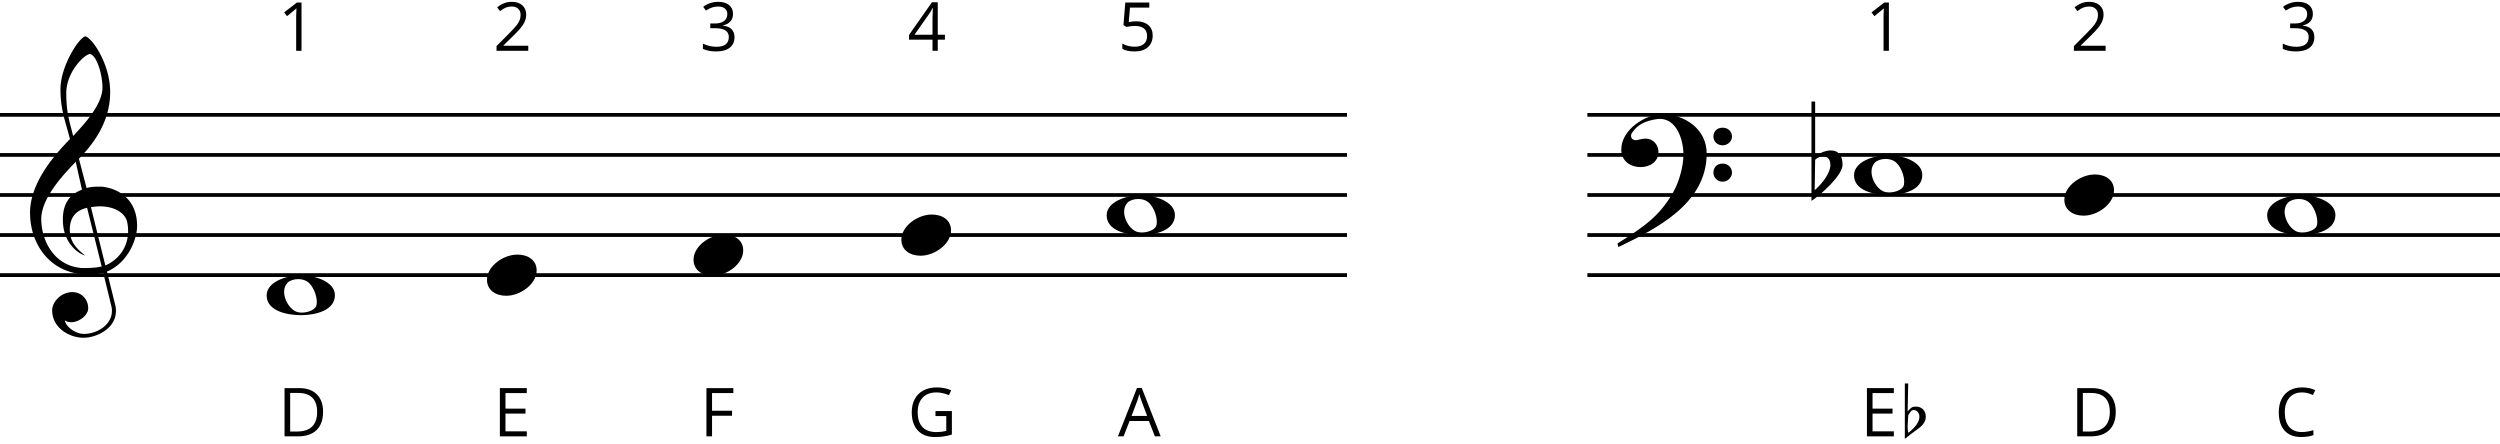
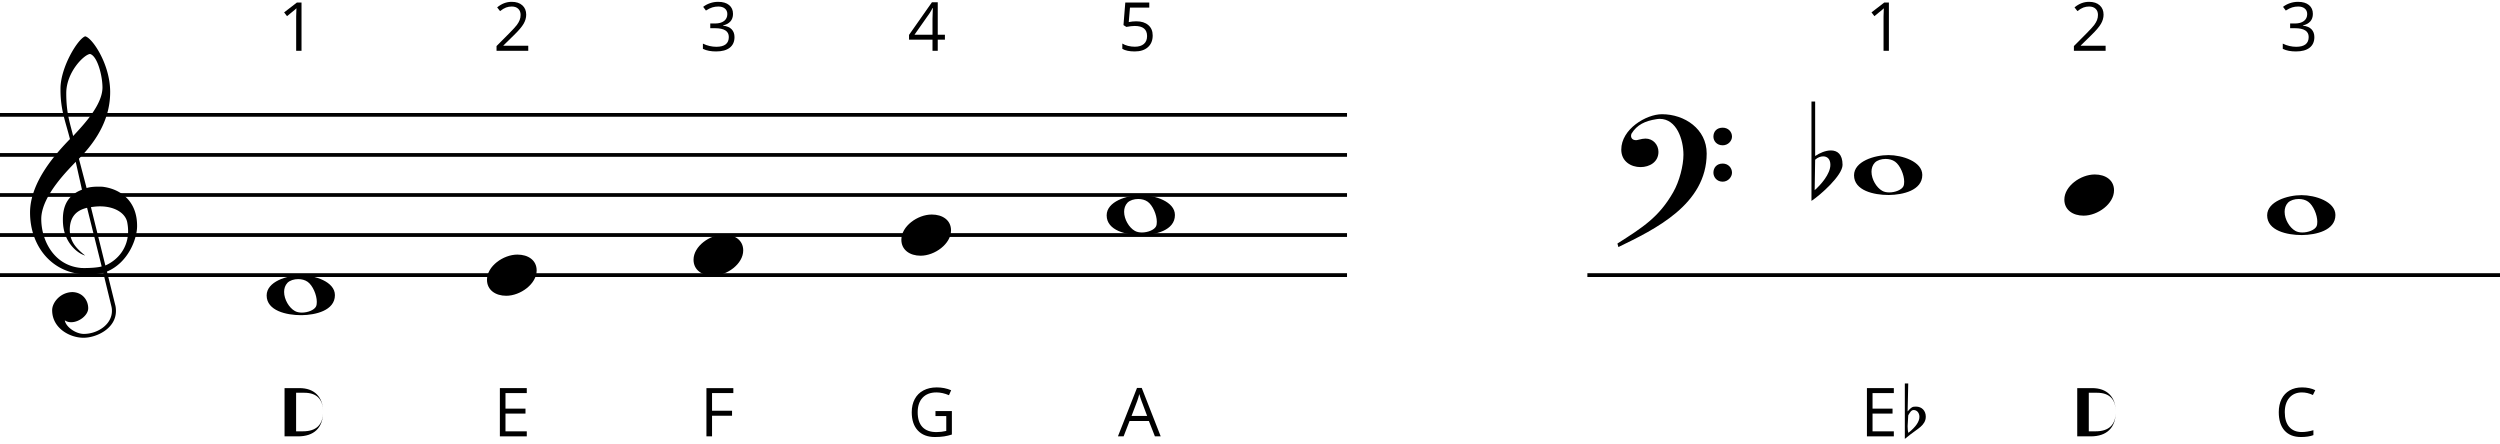
<svg xmlns="http://www.w3.org/2000/svg" xmlns:xlink="http://www.w3.org/1999/xlink" width="530.476" height="94.254" viewBox="0 0 1592.096 282.673">
  <g fill="none" stroke="#000" fill-rule="evenodd">
    <g stroke-linecap="butt" stroke-width="2.392" stroke-linejoin="bevel">
      <path d="M0 175.091h857.835M0 149.579h857.835M0 124.068h857.835M0 98.556h857.835M0 73.044h857.835m153.071 102.047h581.191" />
-       <path d="M1010.906 149.579h581.191m-581.191-25.511h581.191m-581.191-25.512h581.191m-581.191-25.512h581.191" />
    </g>
    <g fill="#000" stroke="none">
      <path d="M46.177 185.908c-7.756.102-12.96 6.633-12.96 11.531 0 11.429 11.123 17.552 20.001 17.552 8.164 0 20.614-5.817 20.614-17.042 0-1.327-.102-2.653-.51-4.082l-5.204-21.022c13.572-5.715 19.083-20.716 19.185-28.675v-.51c0-15.511-10.205-23.063-21.022-24.695-1.123-.204-2.449-.204-3.776-.204-2.755 0-5.715.306-7.347.918l-4.898-18.675c12.348-12.552 19.899-26.43 19.899-42.452v-.612c-.204-17.654-11.633-34.186-15.919-34.9-4.592 1.531-15.511 19.287-15.715 32.961v1.123c0 13.062 3.368 20.614 6.021 31.329-8.266 8.572-25.41 26.94-25.41 46.84 0 21.022 13.674 39.39 36.941 39.39a46.78 46.78 0 0 0 9.694-1.02l5.102 21.022c.306 1.123.408 2.143.408 3.163 0 8.878-9.388 14.695-17.858 14.695-5.306 0-11.633-4.592-12.144-8.674 1.225.918 2.653 1.225 4.082 1.225 5.102 0 10.817-4.49 10.817-8.878 0-5.102-3.572-10.103-10.001-10.307zM57.3 34.266c4.592 1.123 7.96 13.572 7.96 21.43-.102 11.123-12.042 23.675-18.675 30.818-2.041-8.368-4.388-14.491-4.388-27.247 0-13.47 11.327-24.593 15.103-25.002zM52.197 120.7c-8.776 3.368-12.144 10.001-12.144 18.777 0 1.02 0 2.041.102 3.061.918 12.144 9.286 18.777 14.083 20.103-5.715-4.592-9.694-8.776-9.797-16.328 0-6.939 2.959-12.246 11.021-14.083l9.286 37.349c-2.347.714-7.347 1.02-10.817 1.02-1.123 0-2.143 0-2.755-.102-16.94-1.735-24.9-17.552-24.9-31.226.102-15.001 18.062-32.043 21.94-36.329zm5.715 11.123c1.939-.306 3.878-.51 5.715-.51 9.184 0 16.021 4.082 17.348 9.899.408 2.041.612 3.98.612 5.919 0 9.899-5.715 17.96-14.491 21.838z" />
      <use xlink:href="#B" />
      <use xlink:href="#C" />
      <use xlink:href="#D" />
      <use xlink:href="#E" />
      <path d="M453.459 277.787h-3.574v-30.733h17.132v3.174h-13.559v11.246h12.739v3.174h-12.739z" />
      <use xlink:href="#F" />
      <path d="M601.756 25.173h-4.562v7.063h-3.342v-7.063h-14.946v-3.048l14.589-20.79h3.7v20.664h4.562zm-7.904-3.174V11.783q0-3.006.21-6.79h-.168q-1.009 2.018-1.892 3.342l-9.607 13.664zm1.892 239.686h10.447v14.946q-2.438.778-4.961 1.177-2.523.399-5.844.399-6.979 0-10.868-4.141-3.889-4.162-3.889-11.646 0-4.793 1.913-8.387 1.934-3.616 5.55-5.508 3.616-1.913 8.471-1.913 4.919 0 9.165 1.808l-1.387 3.153q-4.162-1.766-8.009-1.766-5.613 0-8.766 3.342-3.153 3.342-3.153 9.27 0 6.222 3.027 9.438 3.048 3.216 8.934 3.216 3.195 0 6.243-.736v-9.459h-6.874zm127.904-248.22q4.856 0 7.631 2.417 2.796 2.396 2.796 6.58 0 4.772-3.048 7.484-3.027 2.712-8.366 2.712-5.192 0-7.925-1.661v-3.363q1.471.946 3.658 1.492 2.186.526 4.309.526 3.7 0 5.739-1.745 2.06-1.745 2.06-5.045 0-6.432-7.883-6.432-1.997 0-5.339.61l-1.808-1.156 1.156-14.378h15.282V4.72h-12.297l-.778 9.228q2.417-.483 4.814-.483zm11.835 264.322l-3.826-9.775h-12.318l-3.784 9.775h-3.616l12.15-30.859h3.006l12.087 30.859zm-4.94-12.991l-3.574-9.523q-.694-1.808-1.429-4.435-.462 2.018-1.324 4.435l-3.616 9.523zm360.623-154.913c0 2.653 2.041 5.715 5.919 5.715 3.47 0 5.919-3.061 5.919-5.715 0-3.163-2.449-5.817-5.919-5.817-3.878 0-5.919 2.653-5.919 5.817zm0-22.961c0 2.653 2.041 5.511 5.919 5.511 3.47 0 5.919-2.857 5.919-5.511 0-3.163-2.449-5.715-5.919-5.715-3.878 0-5.919 2.551-5.919 5.715zm-60.514 70.311c23.063-11.225 56.228-27.043 56.228-59.596 0-15.613-14.083-25.002-28.471-25.002-10.103 0-25.92 9.49-25.92 22.552 0 7.551 6.225 11.123 12.246 11.123 5.817 0 11.429-3.266 11.429-9.694 0-4.49-3.368-8.47-8.266-8.47-.612 0-1.327.102-2.041.204-1.327.204-3.163.816-3.878.816-2.245 0-3.266-1.225-3.266-2.755 0-.51.102-.918.306-1.429 3.47-5.613 8.572-8.062 15.817-9.184.714-.102 1.429-.204 2.143-.204 10.817 0 15.103 13.266 15.103 22.859 0 6.837-2.551 16.94-6.531 23.879-9.082 15.919-19.389 22.348-35.512 32.655z" />
      <use xlink:href="#D" x="870.595" />
      <use xlink:href="#C" x="1010.901" />
      <path d="M1213.068 279.4l3.46-2.768c4.3-3.46 9.886-5.882 9.886-11.369 0-3.806-2.521-6.426-6.228-6.426-2.274 0-2.867.247-5.338 3.065l.395-17.794h-2.175zm5.635-18.388c2.224 0 3.658 1.977 3.658 4.35 0 3.015-2.323 6.426-7.019 10.182-.346-1.038-.494-2.471-.494-4.251 0-.989.148-3.312.395-6.92.939-1.433 1.73-3.361 3.46-3.361z" />
      <use xlink:href="#B" x="1141.651" />
      <use xlink:href="#E" x="1004.525" />
      <path d="M1465.973 249.808q-5.066 0-8.009 3.384-2.922 3.363-2.922 9.228 0 6.033 2.817 9.333 2.838 3.279 8.072 3.279 3.216 0 7.336-1.156v3.132q-3.195 1.198-7.883 1.198-6.79 0-10.49-4.12-3.679-4.12-3.679-11.709 0-4.751 1.766-8.324 1.787-3.574 5.129-5.508 3.363-1.934 7.904-1.934 4.835 0 8.45 1.766l-1.514 3.069q-3.489-1.64-6.979-1.64z" />
      <use xlink:href="#F" x="1006.119" />
      <use xlink:href="#G" />
      <use xlink:href="#H" />
      <use xlink:href="#H" x="131.545" y="-12.756" />
      <use xlink:href="#H" x="263.888" y="-25.512" />
      <use xlink:href="#G" x="534.951" y="-51.023" />
      <use xlink:href="#G" x="1010.906" y="-76.535" />
      <path d="M1155.959 101.617c1.531-1.429 3.47-2.143 5.102-2.143 2.551 0 4.592 1.633 4.592 5.409 0 5.817-6.123 12.756-10.001 16.123zm17.45 3.266c0-6.837-3.368-9.184-7.449-9.184-3.368 0-7.143 1.633-10.001 3.572V64.574h-2.347v63.269c5.613-3.674 19.797-16.226 19.797-22.961z" />
      <use xlink:href="#H" x="1004.528" y="-51.024" />
      <use xlink:href="#G" x="1273.996" y="-51.023" />
    </g>
  </g>
  <defs>
-     <path id="B" d="M205.745 262.127q0 7.61-4.141 11.646-4.12 4.015-11.877 4.015h-8.514v-30.733h9.417q7.168 0 11.141 3.973 3.973 3.973 3.973 11.099zm-3.784.126q0-6.012-3.027-9.06-3.006-3.048-8.955-3.048h-5.192v24.553h4.351q6.39 0 9.607-3.132 3.216-3.153 3.216-9.312z" />
+     <path id="B" d="M205.745 262.127q0 7.61-4.141 11.646-4.12 4.015-11.877 4.015h-8.514v-30.733h9.417q7.168 0 11.141 3.973 3.973 3.973 3.973 11.099zq0-6.012-3.027-9.06-3.006-3.048-8.955-3.048h-5.192v24.553h4.351q6.39 0 9.607-3.132 3.216-3.153 3.216-9.312z" />
    <path id="C" d="M192.018 32.236h-3.405V10.332q0-2.733.168-5.171-.441.441-.988.925-.547.483-5.003 4.099l-1.85-2.396 8.135-6.285h2.943z" />
    <path id="D" d="M335.471 277.787h-17.132v-30.733h17.132v3.174h-13.559v9.901h12.739v3.153h-12.739v11.309h13.559z" />
    <path id="E" d="M336.417 32.236h-20.201V29.23l8.093-8.135q3.7-3.742 4.877-5.339 1.177-1.598 1.766-3.111.589-1.514.589-3.258 0-2.459-1.492-3.889-1.492-1.45-4.141-1.45-1.913 0-3.637.631-1.703.631-3.805 2.291l-1.85-2.375q4.246-3.532 9.249-3.532 4.33 0 6.79 2.228 2.459 2.207 2.459 5.949 0 2.922-1.64 5.781-1.64 2.859-6.138 7.231l-6.727 6.58v.168h15.808z" />
    <path id="F" d="M466.807 8.735q0 2.943-1.661 4.814-1.64 1.871-4.667 2.502v.168q3.7.462 5.487 2.354 1.787 1.892 1.787 4.961 0 4.393-3.048 6.769-3.048 2.354-8.661 2.354-2.438 0-4.477-.378-2.018-.357-3.931-1.282v-3.321q1.997.988 4.246 1.514 2.27.505 4.288.505 7.967 0 7.967-6.243 0-5.592-8.787-5.592h-3.027v-3.006h3.069q3.595 0 5.697-1.577 2.102-1.598 2.102-4.414 0-2.249-1.556-3.532-1.535-1.282-4.183-1.282-2.018 0-3.805.547-1.787.547-4.078 2.018l-1.766-2.354q1.892-1.492 4.351-2.333 2.48-.862 5.213-.862 4.477 0 6.958 2.06 2.48 2.039 2.48 5.613z" />
    <path id="G" d="M169.813 188.051c0 9.797 12.756 12.552 21.838 12.552h.51c8.572-.102 21.124-2.857 21.124-12.756 0-8.572-12.858-12.654-21.532-12.654-9.082 0-21.94 4.082-21.94 12.858zm13.266-8.062c1.531-1.531 4.184-2.347 6.837-2.347 2.143 0 4.286.51 6.021 1.735 3.266 2.347 5.817 8.368 5.817 12.756 0 1.123-.102 2.143-.51 2.959-1.123 2.245-5.204 3.878-8.98 3.878-1.633 0-3.266-.306-4.49-1.02-3.674-2.041-6.837-7.347-6.837-12.144 0-2.143.612-4.184 2.143-5.817z" />
    <path id="H" d="M310.128 178.051c0 6.531 5.409 10.205 12.246 10.205 9.082 0 19.389-7.551 19.389-16.123 0-6.531-5.409-10.103-12.246-10.103-9.082 0-19.389 7.449-19.389 16.021z" />
  </defs>
</svg>